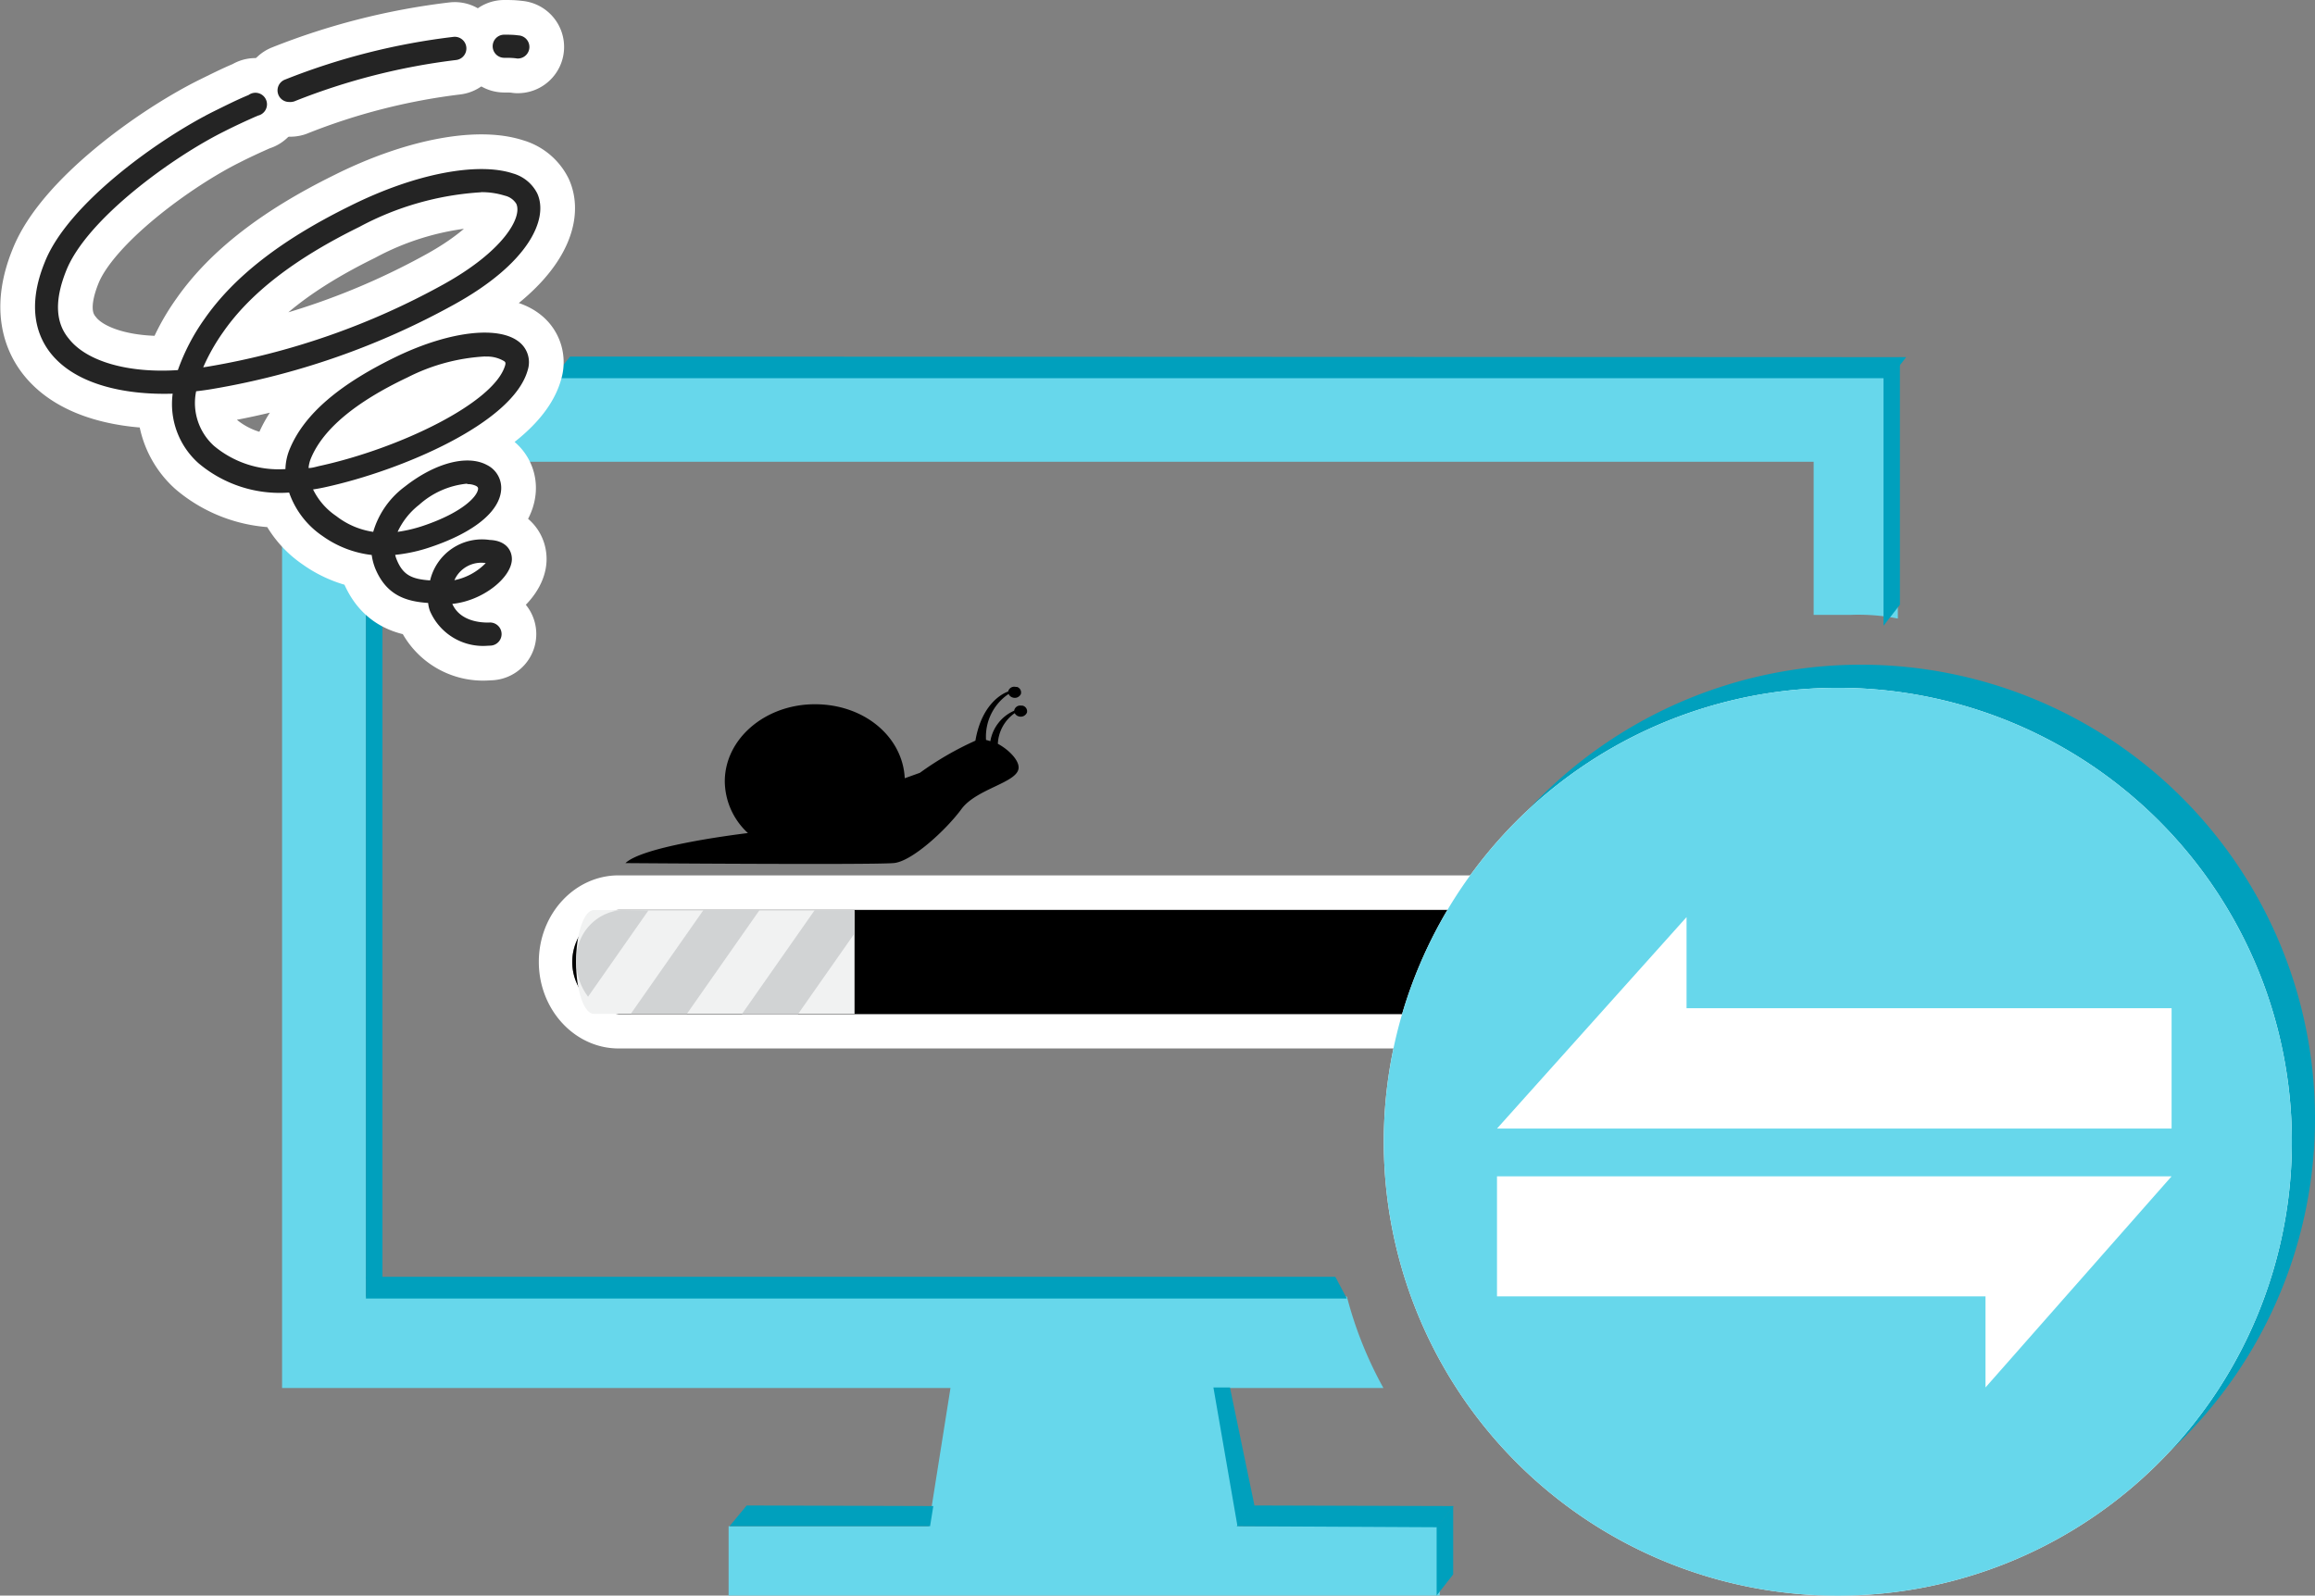
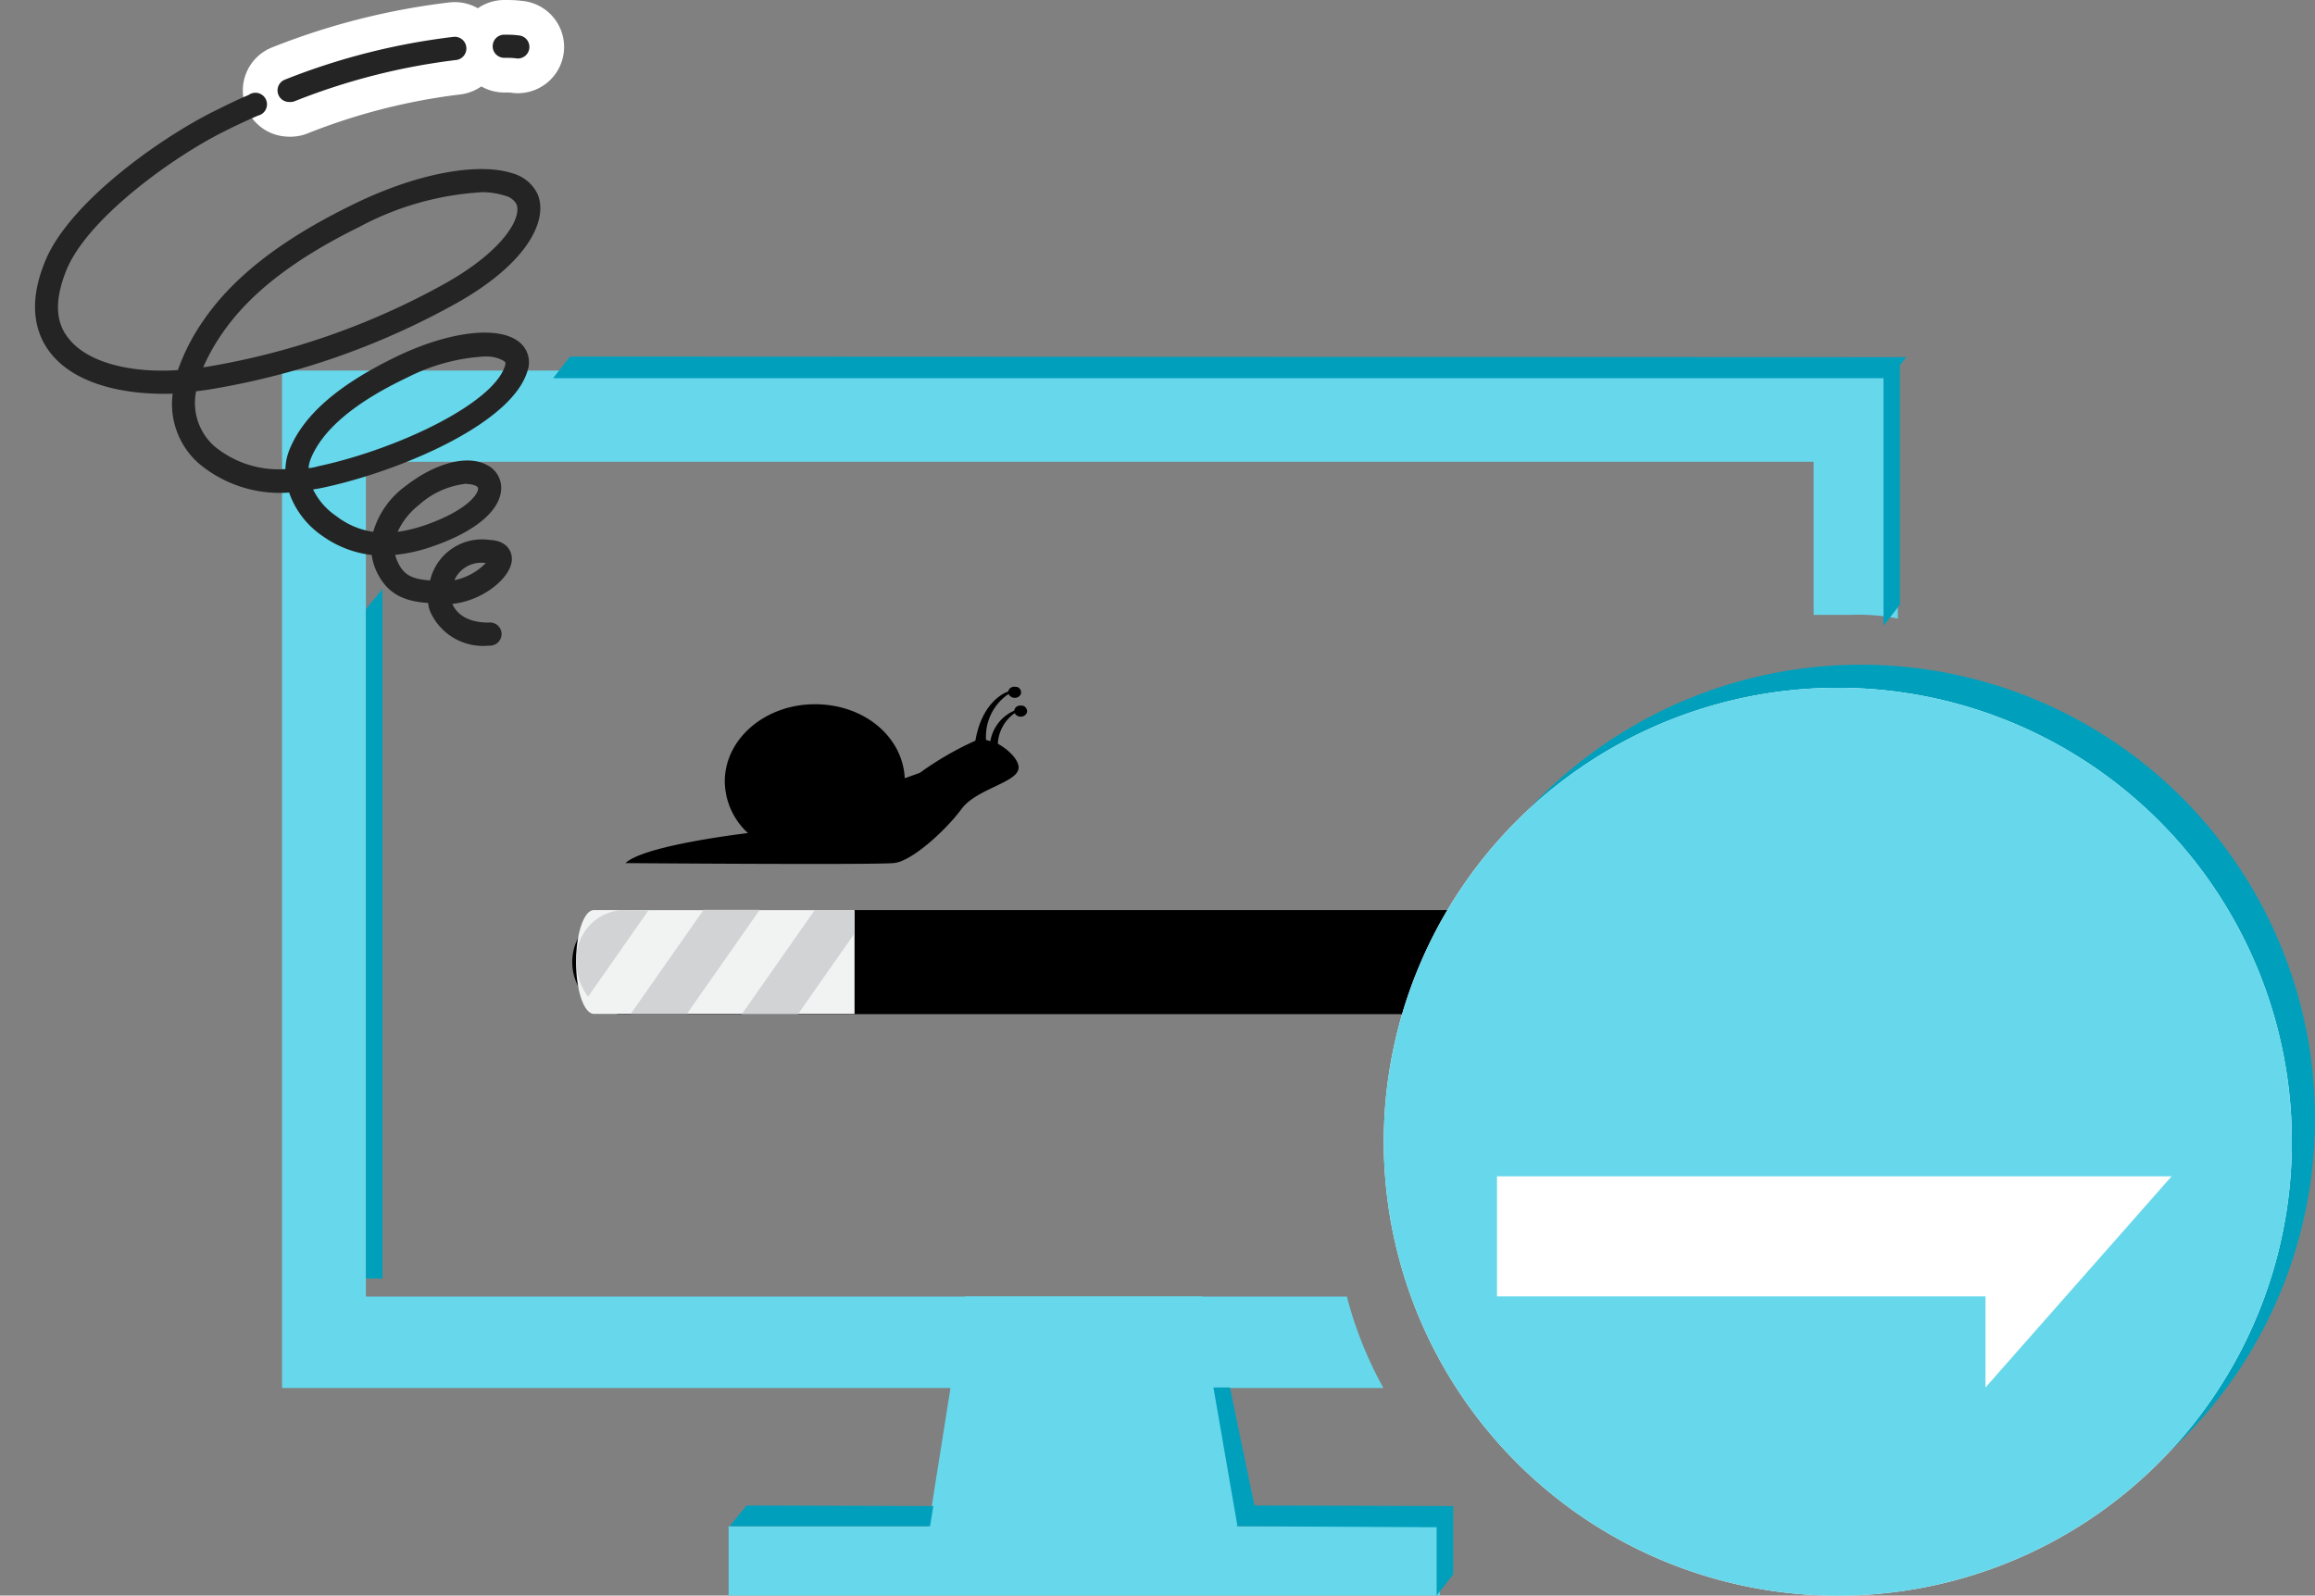
<svg xmlns="http://www.w3.org/2000/svg" width="200.17" height="138" viewBox="0 0 200.17 138">
  <rect x="0" y="0" width="200.17" height="138" fill="#808080" stroke="none" />
  <defs>
    <style>.cls-1{fill:#00a0bd}.cls-2{fill:#fff}.cls-4{fill:#d1d3d4}.cls-5{fill:#67d7eb}.cls-6{fill:none;stroke:#fff;stroke-linecap:round;stroke-linejoin:round;stroke-width:6px}.cls-7{fill:#242424}</style>
  </defs>
  <g id="レイヤー_2" data-name="レイヤー 2">
    <g id="compのコピー_2" data-name="compのコピー 2">
      <path id="_27" data-name="27" class="cls-1" d="M160.76 57.49a39.26 39.26 0 1039.41 39.1 39.26 39.26 0 00-39.41-39.1z" />
-       <path id="_26" data-name="26" class="cls-2" d="M141.26 90.68H53.49c-3.8 0-6.9-3.36-6.9-7.49s3.09-7.48 6.9-7.48h87.77c3.8 0 6.9 3.36 6.9 7.48s-3.1 7.49-6.9 7.49zm-87.77-12a4.53 4.53 0 000 9h87.77a4.54 4.54 0 000-9z" />
      <path id="_25" data-name="25" d="M141.25 78.71H53.49a4.53 4.53 0 000 9h87.76a4.53 4.53 0 000-9z" />
      <path id="_24" data-name="24" d="M73.89 78.71H51.35c-.85 0-1.54 2-1.54 4.49s.69 4.49 1.54 4.49h22.54z" fill="#f1f2f2" />
      <path id="_23" data-name="23" class="cls-4" d="M53.75 78.71a4.23 4.23 0 00-3.9 4.49 4.82 4.82 0 001 3l5.22-7.46z" />
      <path id="_22" data-name="22" class="cls-4" d="M59.39 87.69l6.3-9h-4.85l-6.3 9z" />
      <path id="_21" data-name="21" class="cls-4" d="M73.82 78.71h-3.37l-6.3 9H69l4.82-6.88z" />
      <path id="_2" data-name="2" d="M64.67 72.05a6.15 6.15 0 01-2-4.46c0-3.69 3.49-6.68 7.79-6.68s7.6 2.84 7.77 6.4l1.31-.47a27 27 0 014.8-2.78c.58-3.4 2.59-4.17 2.83-4.25a.54.54 0 01.66-.4h.1a.5.5 0 01.34.62.58.58 0 01-.73.29.55.55 0 01-.33-.3A4.45 4.45 0 0085.26 64a2.26 2.26 0 01.37.11 3.53 3.53 0 012.06-2.64.53.53 0 01.62-.44h.1a.5.5 0 01.39.59.58.58 0 01-.71.34.55.55 0 01-.35-.28 3.42 3.42 0 00-1.46 2.65c1 .54 1.88 1.48 1.79 2.14-.16 1.24-3.65 1.75-4.94 3.51s-4.33 4.59-5.9 4.67c-2.13.16-23.15 0-23.15 0 1.46-1.39 8.66-2.36 10.59-2.6z" />
      <path id="_19" data-name="19" class="cls-5" d="M107.1 132l-3.16-19.87h-20.5L80.29 132H63v6h61.49v-6z" />
      <path id="_18" data-name="18" class="cls-5" d="M116.46 112.14H31.64v-72.2h125.18v13.24H160a17.64 17.64 0 014.1.32V32.05H24.39v88h95.23a33.83 33.83 0 01-3.16-7.91z" />
      <path id="_17" data-name="17" class="cls-2" d="M158.76 59.49a39.26 39.26 0 1039.41 39.1 39.26 39.26 0 00-39.41-39.1z" />
      <path id="_16" data-name="16" class="cls-5" d="M158.76 59.49a39.26 39.26 0 1039.41 39.1 39.26 39.26 0 00-39.41-39.1z" />
-       <path id="_15" data-name="15" class="cls-2" d="M145.83 79.32v7.88h41.94v10.41h-58.33z" />
      <path id="_14" data-name="14" class="cls-2" d="M171.68 120v-7.88h-42.24v-10.38h58.33z" />
      <path id="_13" data-name="13" class="cls-1" d="M164.28 52.3l-1.42 1.82V32.68l1.42-1.82z" />
      <path id="_12" data-name="12" class="cls-1" d="M33.07 110.58h-1.43v-57.9l1.43-1.74z" />
      <path id="_11" data-name="11" class="cls-1" d="M163.4 32.71H47.82l1.47-1.87 115.53.05z" />
      <path id="_10" data-name="10" class="cls-1" d="M124.27 132.09l-17.34-.09 1.47-1.79 17.29.05z" />
      <path id="_9" data-name="9" class="cls-1" d="M80.42 132H63.08l1.48-1.79 16.14.05z" />
-       <path id="_8" data-name="8" class="cls-1" d="M116.46 112.31H31.64v-1.88h83.82z" />
      <path id="_7" data-name="7" class="cls-1" d="M108.47 130.22L107 132l-2.08-12h1.43z" />
      <path id="_6" data-name="6" class="cls-1" d="M125.65 136.17l-1.43 1.83v-5.91l1.43-1.82z" />
-       <path id="_67" data-name="67" class="cls-6" d="M42.18 55.85a5 5 0 01-5-3 2.74 2.74 0 01-.16-.7c-1.86-.13-3.6-.62-4.58-3a5 5 0 01-.3-1.15 9.1 9.1 0 01-4.25-1.64A7.51 7.51 0 0125 42.6a10.89 10.89 0 01-7.85-2.55 6.86 6.86 0 01-2.22-6c-4 .12-8.34-.73-10.54-3.49-1.13-1.42-2.14-3.94-.5-7.93 2-5 9.76-10.58 14.6-13 1-.49 2-1 3-1.41A1 1 0 1122.3 10c-1 .44-2 .9-2.92 1.37-4.43 2.2-11.83 7.53-13.64 12-1 2.48-1 4.47.21 5.92 1.56 2 5.19 3 9.43 2.72a18 18 0 012.32-4.45c2.54-3.64 6.63-6.82 12.51-9.72C35.87 15 41.31 14 44.35 15a3.39 3.39 0 012.11 1.74c1 2.22-.78 6.06-7.2 9.6a65.75 65.75 0 01-21 7.32c-.42.07-.86.13-1.3.18a5 5 0 001.55 4.73 8.7 8.7 0 006.17 2 4.86 4.86 0 01.4-1.8c1.27-3 4.33-5.59 9.35-8 4.54-2.15 8.76-2.62 10.5-1.16a2.23 2.23 0 01.7 2.4c-1.28 4.62-11 8.7-17.48 10.12-.36.08-.72.15-1.08.2a5.88 5.88 0 002 2.3 6.81 6.81 0 003.2 1.37A7.49 7.49 0 0135 42.09c2.62-2.06 5.41-2.79 7.11-1.87a2.21 2.21 0 011.22 2.18c-.16 1.86-2.36 3.65-6.05 4.9a13.85 13.85 0 01-3.11.69 2.7 2.7 0 00.16.48c.55 1.31 1.34 1.62 2.86 1.73a4.61 4.61 0 015.16-3.5c1.45.06 1.93.95 1.91 1.7-.06 1.57-2.5 3.56-5.15 3.83.67 1.51 2.46 1.64 3.23 1.61a1 1 0 01.06 2zM42 48.7a2.54 2.54 0 00-2.71 1.48A5.22 5.22 0 0042 48.7zm-1.6-6.87a7.24 7.24 0 00-4.16 1.83A6.36 6.36 0 0034.38 46a12.4 12.4 0 002.26-.54c3.35-1.14 4.64-2.52 4.7-3.18 0-.07 0-.15-.17-.25a1.69 1.69 0 00-.77-.16zm1.54-11a16.75 16.75 0 00-6.68 1.8c-4.5 2.13-7.32 4.47-8.37 7a2.79 2.79 0 00-.21.85c.33 0 .67-.12 1-.19 6.83-1.5 15.07-5.44 16-8.7.06-.23 0-.28-.07-.34a2.83 2.83 0 00-1.61-.41zm-.34-14.2a25.49 25.49 0 00-10.54 3c-5.57 2.74-9.41 5.71-11.75 9.07a17.21 17.21 0 00-1.74 3.07l.34-.05a63.78 63.78 0 0020.39-7.1c5.27-2.91 6.88-5.85 6.34-7a1.59 1.59 0 00-1-.7 6.71 6.71 0 00-2.08-.3z" />
      <path id="_5" data-name="5" class="cls-6" d="M25 8.82a1 1 0 01-.37-1.93 57.76 57.76 0 0114.57-3.7 1 1 0 11.24 2 55.72 55.72 0 00-14 3.58 1.13 1.13 0 01-.44.05z" />
      <path id="_4" data-name="4" class="cls-6" d="M44.79 5.06h-.07C44.35 5 44 5 43.6 5a1 1 0 010-2c.41 0 .81 0 1.21.06a1 1 0 11-.07 2z" />
      <path id="_3" data-name="3" class="cls-7" d="M42.18 55.85a5 5 0 01-5-3 2.74 2.74 0 01-.16-.7c-1.86-.13-3.6-.62-4.58-3a5 5 0 01-.3-1.15 9.1 9.1 0 01-4.25-1.64A7.51 7.51 0 0125 42.6a10.89 10.89 0 01-7.85-2.55 6.86 6.86 0 01-2.22-6c-4 .12-8.34-.73-10.54-3.49-1.13-1.42-2.14-3.94-.5-7.93 2-5 9.76-10.58 14.6-13 1-.49 2-1 3-1.41A1 1 0 1122.3 10c-1 .44-2 .9-2.92 1.37-4.43 2.2-11.83 7.53-13.64 12-1 2.48-1 4.47.21 5.92 1.56 2 5.19 3 9.43 2.72a18 18 0 012.32-4.45c2.54-3.64 6.63-6.82 12.51-9.72C35.87 15 41.31 14 44.35 15a3.39 3.39 0 012.11 1.74c1 2.22-.78 6.06-7.2 9.6a65.75 65.75 0 01-21 7.32c-.42.07-.86.13-1.3.18a5 5 0 001.55 4.73 8.7 8.7 0 006.17 2 4.86 4.86 0 01.4-1.8c1.27-3 4.33-5.59 9.35-8 4.54-2.15 8.76-2.62 10.5-1.16a2.23 2.23 0 01.7 2.4c-1.28 4.62-11 8.7-17.48 10.12-.36.08-.72.15-1.08.2a5.88 5.88 0 002 2.3 6.81 6.81 0 003.2 1.37A7.49 7.49 0 0135 42.09c2.62-2.06 5.41-2.79 7.11-1.87a2.21 2.21 0 011.22 2.18c-.16 1.86-2.36 3.65-6.05 4.9a13.85 13.85 0 01-3.11.69 2.7 2.7 0 00.16.48c.55 1.31 1.34 1.62 2.86 1.73a4.61 4.61 0 015.16-3.5c1.45.06 1.93.95 1.91 1.7-.06 1.57-2.5 3.56-5.15 3.83.67 1.51 2.46 1.64 3.23 1.61a1 1 0 01.06 2zM42 48.7a2.54 2.54 0 00-2.71 1.48A5.22 5.22 0 0042 48.7zm-1.6-6.87a7.24 7.24 0 00-4.16 1.83A6.36 6.36 0 0034.38 46a12.4 12.4 0 002.26-.54c3.35-1.14 4.64-2.52 4.7-3.18 0-.07 0-.15-.17-.25a1.69 1.69 0 00-.77-.16zm1.54-11a16.75 16.75 0 00-6.68 1.8c-4.5 2.13-7.32 4.47-8.37 7a2.79 2.79 0 00-.21.85c.33 0 .67-.12 1-.19 6.83-1.5 15.07-5.44 16-8.7.06-.23 0-.28-.07-.34a2.83 2.83 0 00-1.61-.41zm-.34-14.2a25.49 25.49 0 00-10.54 3c-5.57 2.74-9.41 5.71-11.75 9.07a17.21 17.21 0 00-1.74 3.07l.34-.05a63.78 63.78 0 0020.39-7.1c5.27-2.91 6.88-5.85 6.34-7a1.59 1.59 0 00-1-.7 6.71 6.71 0 00-2.08-.3z" />
      <path id="_2-2" data-name="2" class="cls-7" d="M25 8.82a1 1 0 01-.37-1.93 57.76 57.76 0 0114.57-3.7 1 1 0 11.24 2 55.72 55.72 0 00-14 3.58 1.13 1.13 0 01-.44.05z" />
      <path id="_1" data-name="1" class="cls-7" d="M44.79 5.06h-.07C44.35 5 44 5 43.6 5a1 1 0 010-2c.41 0 .81 0 1.21.06a1 1 0 11-.07 2z" />
    </g>
  </g>
</svg>